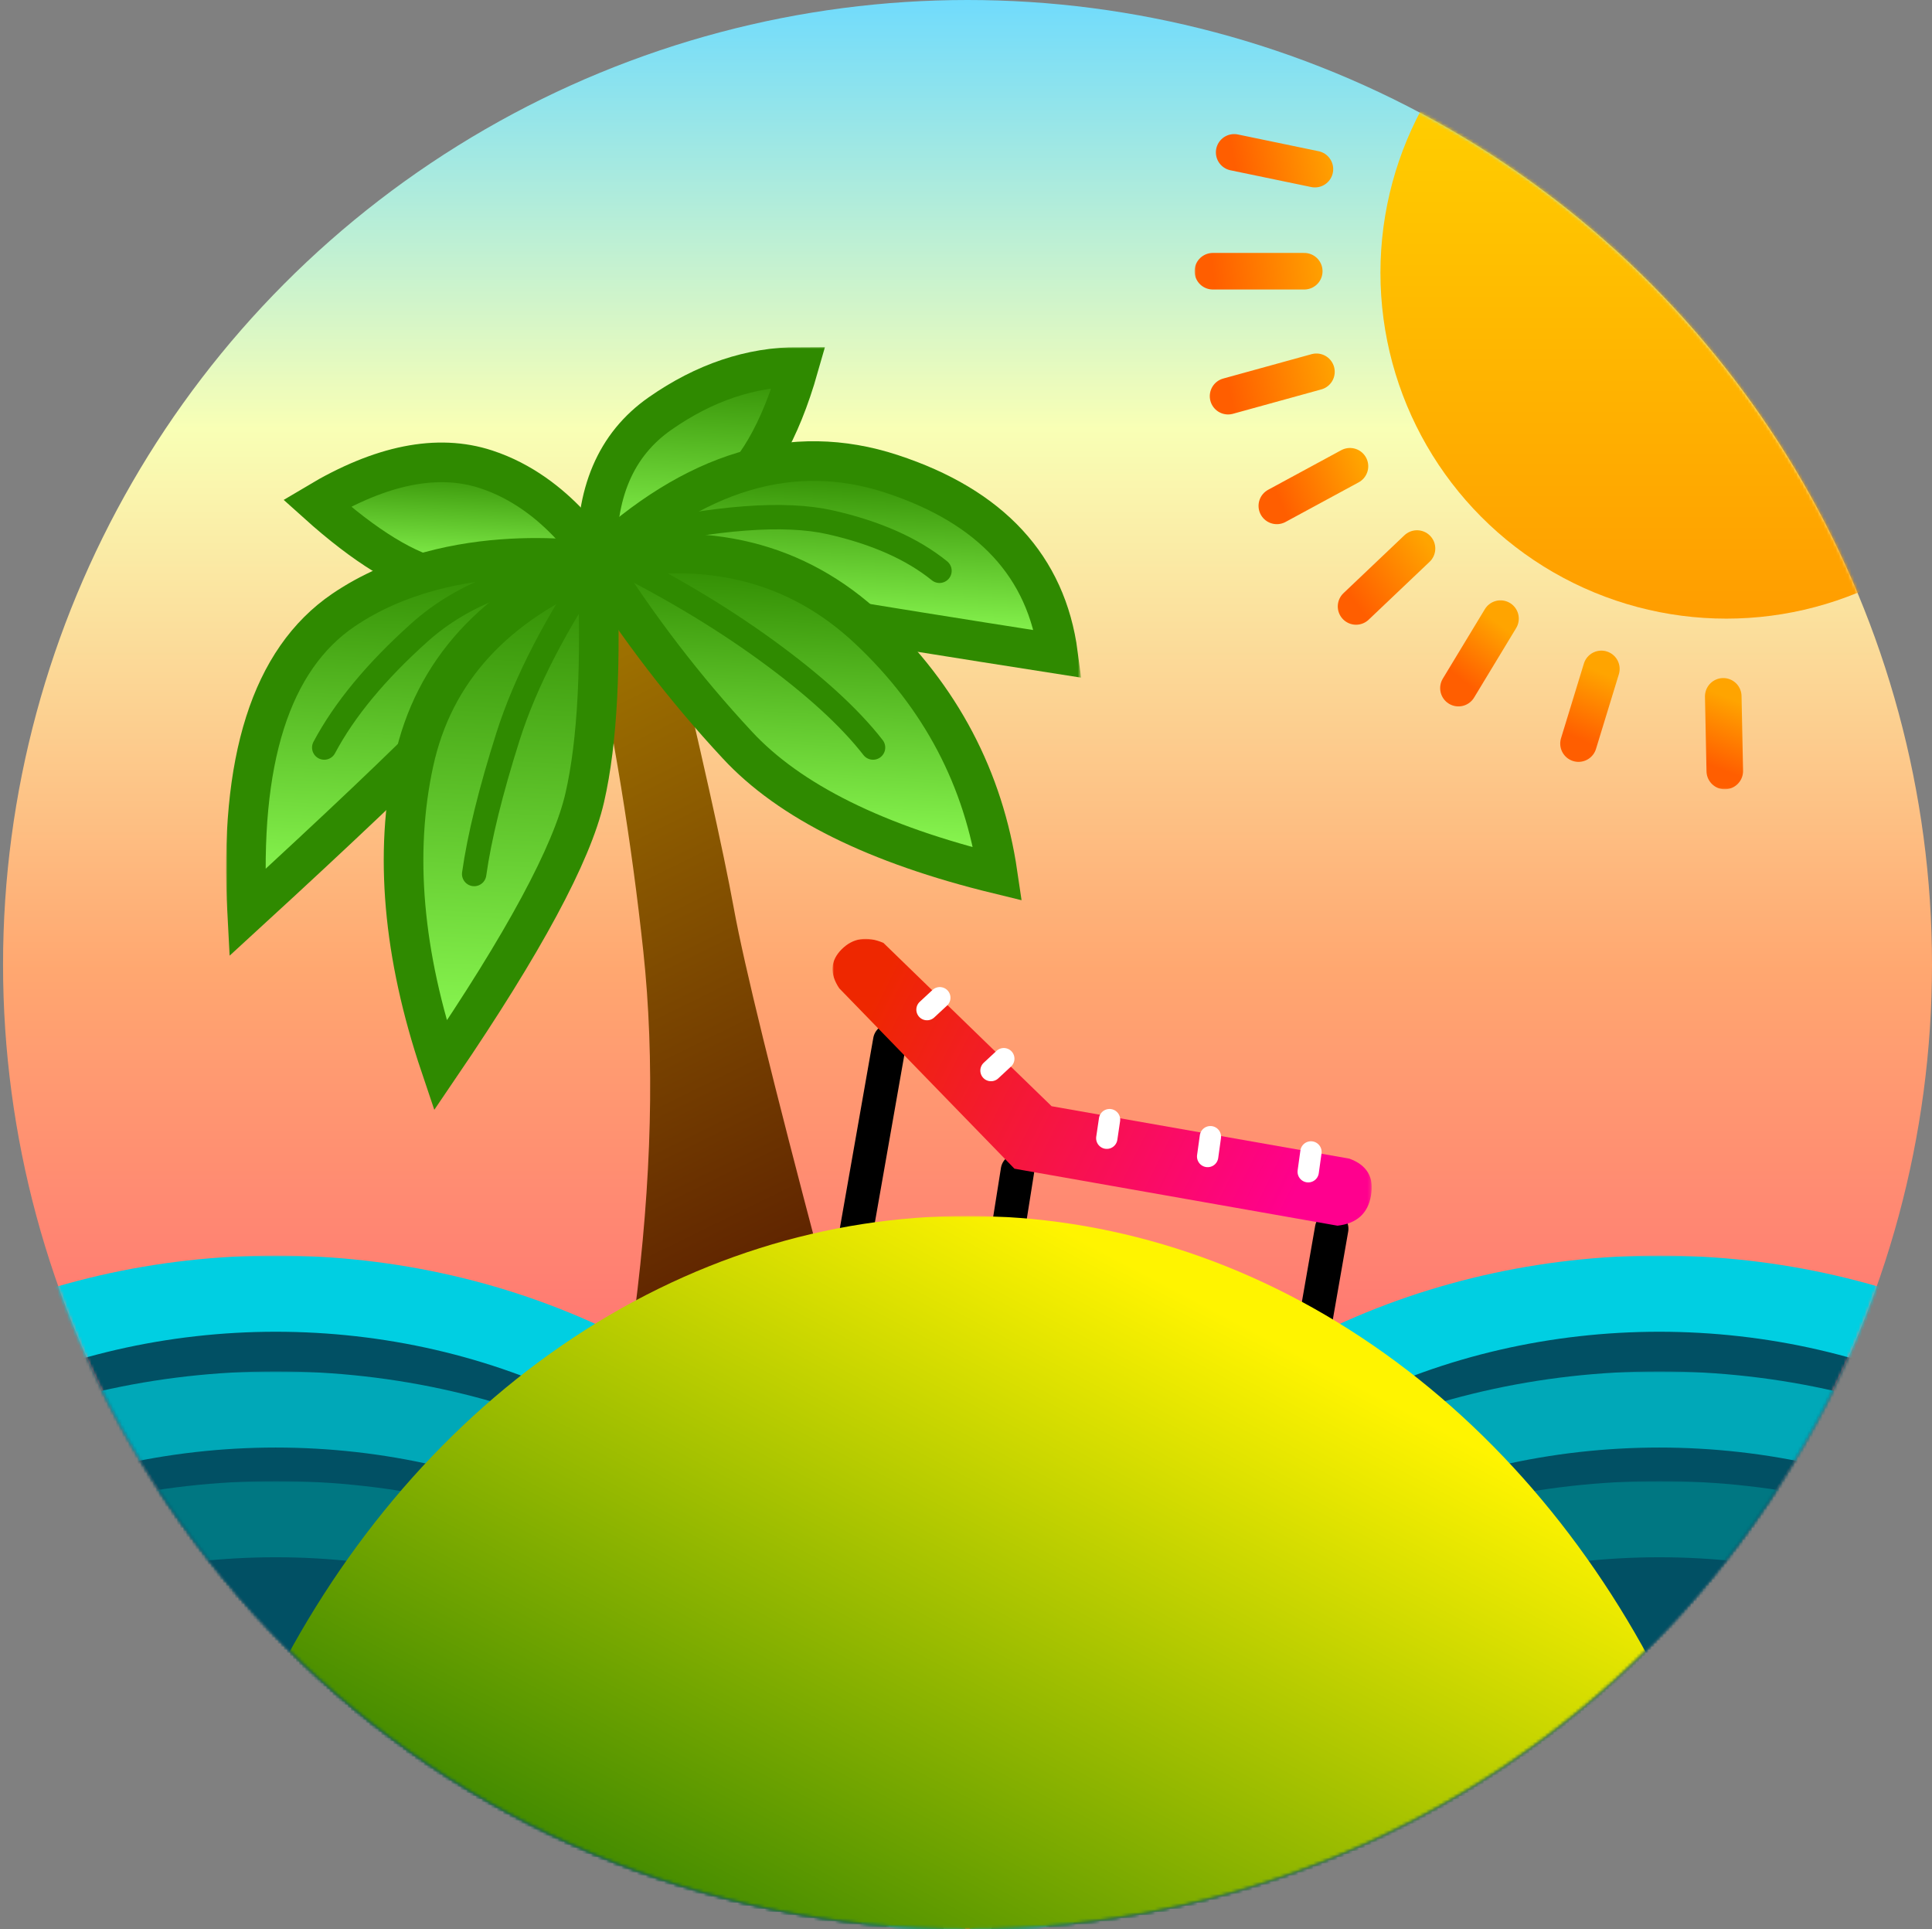
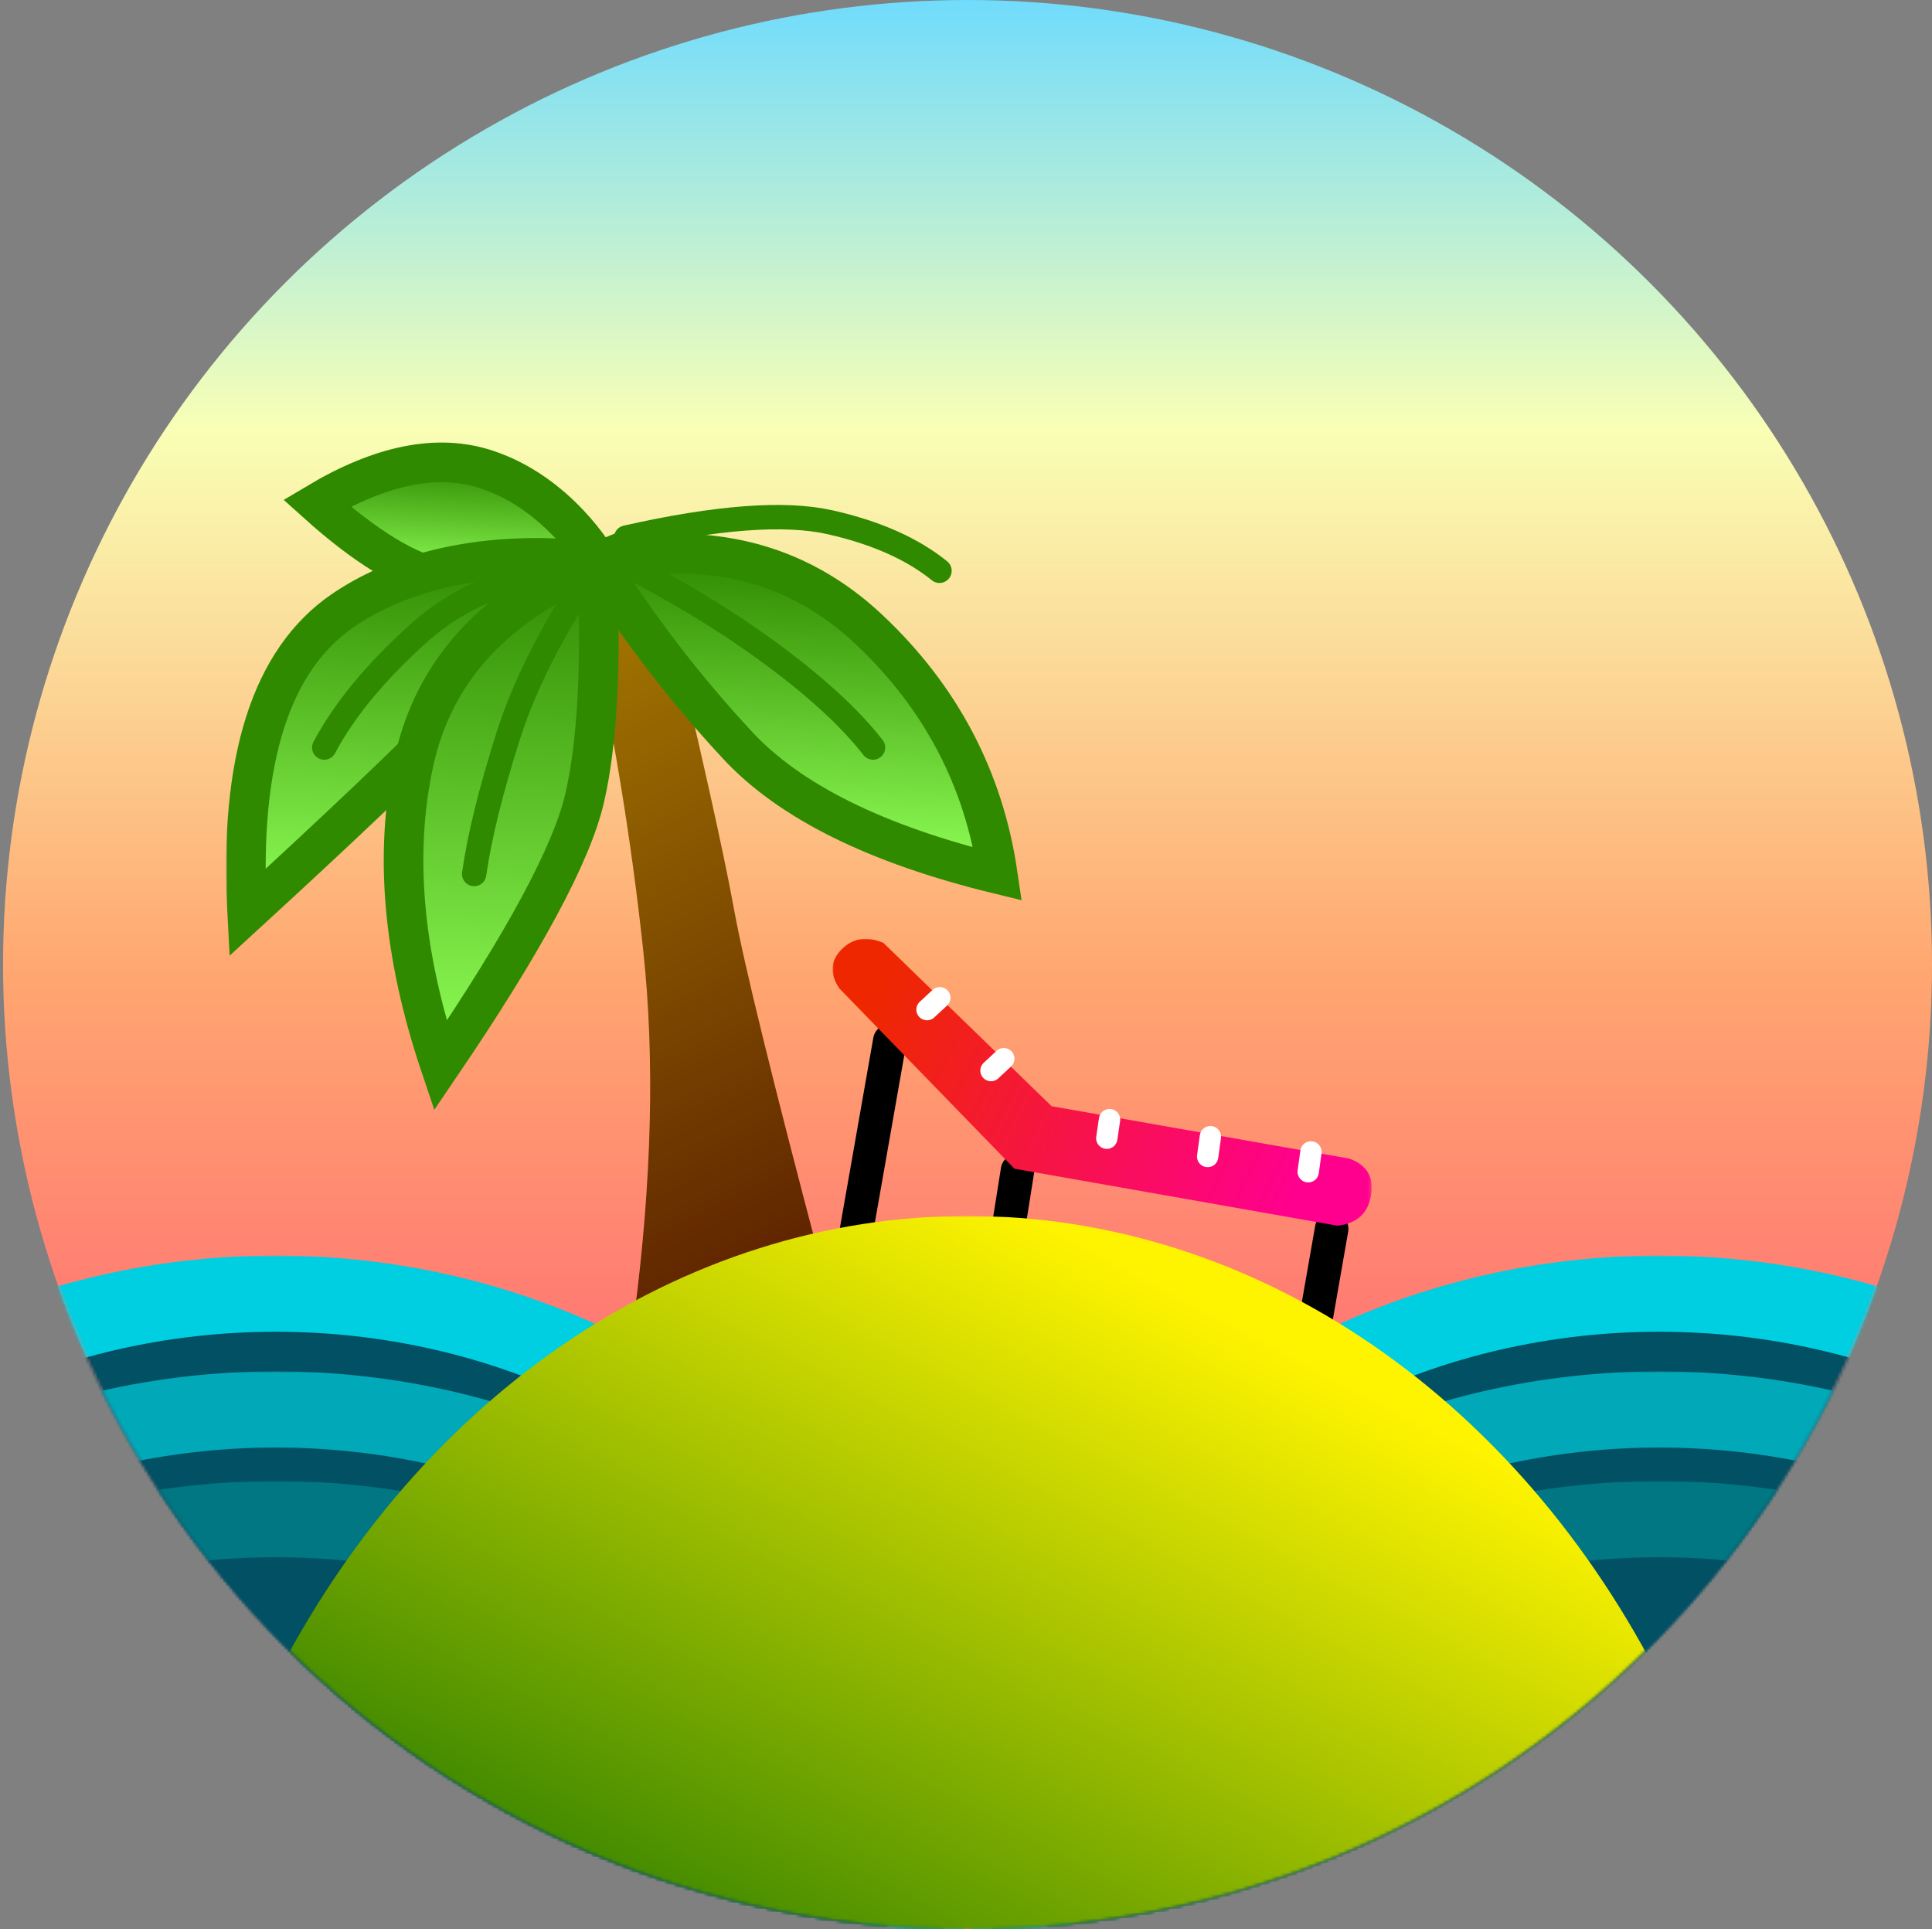
<svg xmlns="http://www.w3.org/2000/svg" enable-background="new 0 0 634 633" viewBox="0 0 634 633">
  <rect x="0" y="0" width="634" height="633" fill="#808080" stroke="none" />
  <g transform="translate(1)">
    <linearGradient x1="-641.486" x2="-641.486" y1="856.648" y2="855.931" gradientTransform="matrix(633 0 0 -633 406377 542258)" gradientUnits="userSpaceOnUse" id="a-cl-1">
      <stop offset="0" stop-color="#6bdaff" />
      <stop offset="0.319" stop-color="#f9ffb5" />
      <stop offset="0.706" stop-color="#ffa770" />
      <stop offset="1" stop-color="#ff7373" />
    </linearGradient>
    <circle cx="316.5" cy="316.5" r="316.5" fill-rule="evenodd" clip-rule="evenodd" fill="url(#a-cl-1)" />
    <defs>
      <filter width="454" height="396.9" x="-137.5" y="412" filterUnits="userSpaceOnUse" id="b-cl-1">
        <feColorMatrix values="1 0 0 0 0 0 1 0 0 0 0 0 1 0 0 0 0 0 1 0" />
      </filter>
    </defs>
    <mask width="454" height="396.9" x="-137.5" y="412" maskUnits="userSpaceOnUse" id="c-cl-1">
      <g filter="url(#b-cl-1)">
        <circle cx="316.5" cy="316.5" r="316.5" fill="#FFF" fill-rule="evenodd" clip-rule="evenodd" />
      </g>
    </mask>
    <ellipse cx="89.5" cy="610.5" fill="#015064" fill-rule="evenodd" stroke="#00CFE2" stroke-width="25" clip-rule="evenodd" rx="214.5" ry="186" mask="url(#c-cl-1)" />
    <defs>
      <filter width="454" height="396.9" x="316.5" y="412" filterUnits="userSpaceOnUse" id="d-cl-1">
        <feColorMatrix values="1 0 0 0 0 0 1 0 0 0 0 0 1 0 0 0 0 0 1 0" />
      </filter>
    </defs>
    <mask width="454" height="396.9" x="316.5" y="412" maskUnits="userSpaceOnUse" id="e-cl-1">
      <g filter="url(#d-cl-1)">
        <circle cx="316.5" cy="316.5" r="316.5" fill="#FFF" fill-rule="evenodd" clip-rule="evenodd" />
      </g>
    </mask>
    <ellipse cx="543.5" cy="610.5" fill="#015064" fill-rule="evenodd" stroke="#00CFE2" stroke-width="25" clip-rule="evenodd" rx="214.5" ry="186" mask="url(#e-cl-1)" />
    <defs>
      <filter width="454" height="396.9" x="-137.5" y="450" filterUnits="userSpaceOnUse" id="f-cl-1">
        <feColorMatrix values="1 0 0 0 0 0 1 0 0 0 0 0 1 0 0 0 0 0 1 0" />
      </filter>
    </defs>
    <mask width="454" height="396.9" x="-137.5" y="450" maskUnits="userSpaceOnUse" id="g-cl-1">
      <g filter="url(#f-cl-1)">
        <circle cx="316.5" cy="316.5" r="316.5" fill="#FFF" fill-rule="evenodd" clip-rule="evenodd" />
      </g>
    </mask>
    <ellipse cx="89.5" cy="648.5" fill="#015064" fill-rule="evenodd" stroke="#00A8B8" stroke-width="25" clip-rule="evenodd" rx="214.5" ry="186" mask="url(#g-cl-1)" />
    <defs>
      <filter width="454" height="396.9" x="316.5" y="450" filterUnits="userSpaceOnUse" id="h-cl-1">
        <feColorMatrix values="1 0 0 0 0 0 1 0 0 0 0 0 1 0 0 0 0 0 1 0" />
      </filter>
    </defs>
    <mask width="454" height="396.9" x="316.5" y="450" maskUnits="userSpaceOnUse" id="i-cl-1">
      <g filter="url(#h-cl-1)">
        <circle cx="316.5" cy="316.5" r="316.5" fill="#FFF" fill-rule="evenodd" clip-rule="evenodd" />
      </g>
    </mask>
    <ellipse cx="543.5" cy="648.5" fill="#015064" fill-rule="evenodd" stroke="#00A8B8" stroke-width="25" clip-rule="evenodd" rx="214.5" ry="186" mask="url(#i-cl-1)" />
    <defs>
      <filter width="454" height="396.9" x="-137.5" y="486" filterUnits="userSpaceOnUse" id="j-cl-1">
        <feColorMatrix values="1 0 0 0 0 0 1 0 0 0 0 0 1 0 0 0 0 0 1 0" />
      </filter>
    </defs>
    <mask width="454" height="396.9" x="-137.5" y="486" maskUnits="userSpaceOnUse" id="k-cl-1">
      <g filter="url(#j-cl-1)">
        <circle cx="316.5" cy="316.5" r="316.5" fill="#FFF" fill-rule="evenodd" clip-rule="evenodd" />
      </g>
    </mask>
    <ellipse cx="89.5" cy="684.5" fill="#015064" fill-rule="evenodd" stroke="#007782" stroke-width="25" clip-rule="evenodd" rx="214.5" ry="186" mask="url(#k-cl-1)" />
    <defs>
      <filter width="454" height="396.9" x="316.5" y="486" filterUnits="userSpaceOnUse" id="l-cl-1">
        <feColorMatrix values="1 0 0 0 0 0 1 0 0 0 0 0 1 0 0 0 0 0 1 0" />
      </filter>
    </defs>
    <mask width="454" height="396.9" x="316.5" y="486" maskUnits="userSpaceOnUse" id="m-cl-1">
      <g filter="url(#l-cl-1)">
        <circle cx="316.5" cy="316.5" r="316.5" fill="#FFF" fill-rule="evenodd" clip-rule="evenodd" />
      </g>
    </mask>
    <ellipse cx="543.5" cy="684.5" fill="#015064" fill-rule="evenodd" stroke="#007782" stroke-width="25" clip-rule="evenodd" rx="214.5" ry="186" mask="url(#m-cl-1)" />
    <defs>
      <filter width="176.9" height="129.3" x="272.2" y="308" filterUnits="userSpaceOnUse" id="n-cl-1">
        <feColorMatrix values="1 0 0 0 0 0 1 0 0 0 0 0 1 0 0 0 0 0 1 0" />
      </filter>
    </defs>
    <mask width="176.9" height="129.3" x="272.2" y="308" maskUnits="userSpaceOnUse" id="o-cl-1">
      <g filter="url(#n-cl-1)">
        <circle cx="316.5" cy="316.5" r="316.5" fill="#FFF" fill-rule="evenodd" clip-rule="evenodd" />
      </g>
    </mask>
    <g mask="url(#o-cl-1)">
      <path fill="none" stroke="#000" stroke-linecap="round" stroke-linejoin="bevel" stroke-width="11" d="M436 403.2l-5 28.6m-140-90.3l-10.9 62m52.8-19.4l-4.3 27.1" />
      <linearGradient x1="-645.656" x2="-646.499" y1="854.878" y2="854.788" gradientTransform="matrix(-184.159 -32.472 11.461 -64.997 -128419.844 34938.836)" gradientUnits="userSpaceOnUse" id="p-cl-1">
        <stop offset="0" stop-color="#ee2700" />
        <stop offset="1" stop-color="#ff008e" />
      </linearGradient>
      <path fill-rule="evenodd" d="M344.1 363l97.7 17.2c5.8 2.1 8.2 6.2 7.1 12.1-1 5.9-4.7 9.2-11 9.9l-106-18.7-57.5-59.2c-3.2-4.8-2.9-9.1.8-12.8 3.7-3.7 8.3-4.4 13.7-2.1l55.2 53.6z" clip-rule="evenodd" fill="url(#p-cl-1)" />
      <path fill="#D8D8D8" fill-rule="evenodd" stroke="#FFF" stroke-linecap="round" stroke-linejoin="bevel" stroke-width="7" d="M428.3 384.5l.9-6.5m-33.9 1.5l.9-6.5m-34 .5l.9-6.1m-38.9-16.1l4.2-3.9m-25.2-16.1l4.2-3.9" clip-rule="evenodd" />
    </g>
    <defs>
      <filter width="280.6" height="317.4" x="73.2" y="113.9" filterUnits="userSpaceOnUse" id="q-cl-1">
        <feColorMatrix values="1 0 0 0 0 0 1 0 0 0 0 0 1 0 0 0 0 0 1 0" />
      </filter>
    </defs>
    <mask width="280.6" height="317.4" x="73.2" y="113.9" maskUnits="userSpaceOnUse" id="r-cl-1">
      <g filter="url(#q-cl-1)">
        <circle cx="316.5" cy="316.5" r="316.5" fill="#FFF" fill-rule="evenodd" clip-rule="evenodd" />
      </g>
    </mask>
    <g mask="url(#r-cl-1)">
      <linearGradient x1="-646.8" x2="-646.8" y1="854.844" y2="853.844" gradientTransform="matrix(-100.175 48.859 -97.975 -200.879 19124.773 203538.61)" gradientUnits="userSpaceOnUse" id="s-cl-1">
        <stop offset="0" stop-color="#a17500" />
        <stop offset="1" stop-color="#5d2100" />
      </linearGradient>
      <path fill-rule="evenodd" d="M192.3 203c8.1 37.3 14 73.6 17.8 109.1 3.8 35.4 2.8 75.2-2.9 119.2l61.2-16.7c-15.6-59-25.2-97.9-28.6-116.6-3.4-18.7-10.8-51.8-22.2-99.6l-25.3 4.6" clip-rule="evenodd" fill="url(#s-cl-1)" />
      <linearGradient x1="-635.467" x2="-635.467" y1="852.115" y2="851.115" gradientTransform="matrix(92.687 4.857 2.026 -38.654 57323.695 36176.047)" gradientUnits="userSpaceOnUse" id="t-cl-1">
        <stop offset="0" stop-color="#2f8a00" />
        <stop offset="1" stop-color="#90ff57" />
      </linearGradient>
      <path fill-rule="evenodd" stroke="#2F8A00" stroke-width="13" d="M195 183.9s-12.6-22.1-36.5-29.9c-15.9-5.2-34.4-1.5-55.5 11.1 15.9 14.3 29.5 22.6 40.7 24.9 16.8 3.6 51.3-6.1 51.3-6.1z" clip-rule="evenodd" fill="url(#t-cl-1)" />
      <linearGradient x1="-636.573" x2="-636.573" y1="855.444" y2="854.444" gradientTransform="matrix(109.995 5.765 6.36 -121.351 64719.133 107659.336)" gradientUnits="userSpaceOnUse" id="u-cl-1">
        <stop offset="0" stop-color="#2f8a00" />
        <stop offset="1" stop-color="#90ff57" />
      </linearGradient>
      <path fill-rule="evenodd" stroke="#2F8A00" stroke-width="13" d="M194.9 184.5s-47.5-8.5-83.2 15.7c-23.8 16.2-34.3 49.3-31.6 99.3 30.3-27.8 52.1-48.5 65.2-61.9 19.8-20 49.6-53.1 49.6-53.1z" clip-rule="evenodd" fill="url(#u-cl-1)" />
      <linearGradient x1="-632.145" x2="-632.145" y1="854.174" y2="853.174" gradientTransform="matrix(62.956 3.299 3.502 -66.825 37035.367 59284.227)" gradientUnits="userSpaceOnUse" id="v-cl-1">
        <stop offset="0" stop-color="#2f8a00" />
        <stop offset="1" stop-color="#90ff57" />
      </linearGradient>
-       <path fill-rule="evenodd" stroke="#2F8A00" stroke-width="13" d="M195 183.9c-.8-21.9 6-38 20.6-48.2 14.6-10.2 29.8-15.3 45.5-15.3-6.1 21.4-14.5 35.8-25.2 43.4-10.7 7.5-24.4 14.2-40.9 20.1z" clip-rule="evenodd" fill="url(#v-cl-1)" />
+       <path fill-rule="evenodd" stroke="#2F8A00" stroke-width="13" d="M195 183.9z" clip-rule="evenodd" fill="url(#v-cl-1)" />
      <linearGradient x1="-638.224" x2="-638.224" y1="853.801" y2="852.801" gradientTransform="matrix(152.467 7.99 3.093 -59.025 94939.86 55646.855)" gradientUnits="userSpaceOnUse" id="w-cl-1">
        <stop offset="0" stop-color="#2f8a00" />
        <stop offset="1" stop-color="#90ff57" />
      </linearGradient>
-       <path fill-rule="evenodd" stroke="#2F8A00" stroke-width="13" d="M194.9 184.5c31.9-30 64.1-39.7 96.7-29 32.6 10.7 50.8 30.4 54.6 59.1-35.2-5.5-60.4-9.6-75.8-12.1-15.3-2.6-40.5-8.6-75.5-18z" clip-rule="evenodd" fill="url(#w-cl-1)" />
      <linearGradient x1="-637.723" x2="-637.723" y1="855.103" y2="854.103" gradientTransform="matrix(136.467 7.152 5.216 -99.538 82830.875 89859.578)" gradientUnits="userSpaceOnUse" id="x-cl-1">
        <stop offset="0" stop-color="#2f8a00" />
        <stop offset="1" stop-color="#90ff57" />
      </linearGradient>
      <path fill-rule="evenodd" stroke="#2F8A00" stroke-width="13" d="M194.9 184.5c35.8-7.6 65.6-.2 89.2 22 23.6 22.2 37.7 49 42.3 80.3-39.8-9.7-68.3-23.8-85.5-42.4-17.2-18.5-32.5-38.5-46-59.9z" clip-rule="evenodd" fill="url(#x-cl-1)" />
      <linearGradient x1="-631.79" x2="-631.79" y1="855.872" y2="854.872" gradientTransform="matrix(60.868 3.19 8.777 -167.477 31110.818 145537.61)" gradientUnits="userSpaceOnUse" id="y-cl-1">
        <stop offset="0" stop-color="#2f8a00" />
        <stop offset="1" stop-color="#90ff57" />
      </linearGradient>
      <path fill-rule="evenodd" stroke="#2F8A00" stroke-width="13" d="M194.9 184.5c-33.6 13.8-53.6 35.7-60.1 65.6-6.5 29.9-3.6 63.1 8.7 99.6 27.4-40.3 43.2-69.6 47.4-88 4.2-18.3 5.5-44.1 4-77.2z" clip-rule="evenodd" fill="url(#y-cl-1)" />
      <path fill="none" stroke="#2F8A00" stroke-linecap="round" stroke-width="8" d="M196.5 182.3c-14.8 21.6-25.1 41.4-30.8 59.4-5.7 18-9.4 33-11.1 45.1" />
      <path fill="none" stroke="#2F8A00" stroke-linecap="round" stroke-width="8" d="M194.8 185.7c-24.4 1.7-43.8 9-58.1 21.8-14.3 12.8-24.7 25.4-31.3 37.8m99.1-68.9c29.7-6.7 52-8.4 67-5 15 3.4 26.9 8.7 35.8 15.9m-110.8-5.9c20.3 9.9 38.2 20.5 53.9 31.9 15.7 11.4 27.4 22.1 35.1 32" />
    </g>
    <defs>
      <filter width="532" height="633" x="50.5" y="399" filterUnits="userSpaceOnUse" id="z-cl-1">
        <feColorMatrix values="1 0 0 0 0 0 1 0 0 0 0 0 1 0 0 0 0 0 1 0" />
      </filter>
    </defs>
    <mask width="532" height="633" x="50.5" y="399" maskUnits="userSpaceOnUse" id="A-cl-1">
      <g filter="url(#z-cl-1)">
        <circle cx="316.5" cy="316.5" r="316.5" fill="#FFF" fill-rule="evenodd" clip-rule="evenodd" />
      </g>
    </mask>
    <linearGradient x1="-641.104" x2="-641.278" y1="856.577" y2="856.183" gradientTransform="matrix(532 0 0 -633 341484.5 542657)" gradientUnits="userSpaceOnUse" id="B-cl-1">
      <stop offset="0" stop-color="#fff400" />
      <stop offset="1" stop-color="#3c8700" />
    </linearGradient>
    <ellipse cx="316.5" cy="715.5" fill-rule="evenodd" clip-rule="evenodd" rx="266" ry="316.5" fill="url(#B-cl-1)" mask="url(#A-cl-1)" />
    <defs>
      <filter width="288" height="283" x="391" y="-24" filterUnits="userSpaceOnUse" id="C-cl-1">
        <feColorMatrix values="1 0 0 0 0 0 1 0 0 0 0 0 1 0 0 0 0 0 1 0" />
      </filter>
    </defs>
    <mask width="288" height="283" x="391" y="-24" maskUnits="userSpaceOnUse" id="D-cl-1">
      <g filter="url(#C-cl-1)">
-         <circle cx="316.5" cy="316.5" r="316.5" fill="#FFF" fill-rule="evenodd" clip-rule="evenodd" />
-       </g>
+         </g>
    </mask>
    <g mask="url(#D-cl-1)">
      <g transform="translate(397 -24)">
        <linearGradient x1="-1036.672" x2="-1036.672" y1="880.018" y2="879.018" gradientTransform="matrix(227 0 0 -227 235493 199764)" gradientUnits="userSpaceOnUse" id="E-cl-1">
          <stop offset="0" stop-color="#ffdf00" />
          <stop offset="1" stop-color="#ff9d00" />
        </linearGradient>
        <circle cx="168.5" cy="113.5" r="113.5" fill-rule="evenodd" clip-rule="evenodd" fill="url(#E-cl-1)" />
        <linearGradient x1="-1017.329" x2="-1018.602" y1="658.003" y2="657.998" gradientTransform="matrix(30 0 0 -1 30558 771)" gradientUnits="userSpaceOnUse" id="F-cl-1">
          <stop offset="0" stop-color="#ffa400" />
          <stop offset="1" stop-color="#ff5e00" />
        </linearGradient>
        <path fill="none" stroke-linecap="round" stroke-linejoin="bevel" stroke-width="12" d="M30 113H0" stroke="url(#F-cl-1)" />
        <linearGradient x1="-1014.501" x2="-1015.774" y1="839.985" y2="839.935" gradientTransform="matrix(26.5 0 0 -5.5 26925 4696.5)" gradientUnits="userSpaceOnUse" id="G-cl-1">
          <stop offset="0" stop-color="#ffa400" />
          <stop offset="1" stop-color="#ff5e00" />
        </linearGradient>
        <path fill="none" stroke-linecap="round" stroke-linejoin="bevel" stroke-width="12" d="M33.5 79.5L7 74" stroke="url(#G-cl-1)" />
        <linearGradient x1="-1016.59" x2="-1017.862" y1="852.671" y2="852.595" gradientTransform="matrix(29 0 0 -8 29523 6971)" gradientUnits="userSpaceOnUse" id="H-cl-1">
          <stop offset="0" stop-color="#ffa400" />
          <stop offset="1" stop-color="#ff5e00" />
        </linearGradient>
-         <path fill="none" stroke-linecap="round" stroke-linejoin="bevel" stroke-width="12" d="M34 146l-29 8" stroke="url(#H-cl-1)" />
        <linearGradient x1="-1011.984" x2="-1013.257" y1="863.523" y2="863.229" gradientTransform="matrix(24 0 0 -13 24339 11407)" gradientUnits="userSpaceOnUse" id="I-cl-1">
          <stop offset="0" stop-color="#ffa400" />
          <stop offset="1" stop-color="#ff5e00" />
        </linearGradient>
        <path fill="none" stroke-linecap="round" stroke-linejoin="bevel" stroke-width="12" d="M45 177l-24 13" stroke="url(#I-cl-1)" />
        <linearGradient x1="-1006.673" x2="-1007.946" y1="869.279" y2="868.376" gradientTransform="matrix(20 0 0 -19 20205 16720)" gradientUnits="userSpaceOnUse" id="J-cl-1">
          <stop offset="0" stop-color="#ffa400" />
          <stop offset="1" stop-color="#ff5e00" />
        </linearGradient>
-         <path fill="none" stroke-linecap="round" stroke-linejoin="bevel" stroke-width="12" d="M67 204l-20 19" stroke="url(#J-cl-1)" />
        <linearGradient x1="-992.85" x2="-993.317" y1="871.258" y2="870.258" gradientTransform="matrix(13.834 0 0 -22.847 13825.796 20131.938)" gradientUnits="userSpaceOnUse" id="K-cl-1">
          <stop offset="0" stop-color="#ffa400" />
          <stop offset="1" stop-color="#ff5e00" />
        </linearGradient>
        <path fill="none" stroke-linecap="round" stroke-linejoin="bevel" stroke-width="12" d="M94.4 227l-13.8 22.8" stroke="url(#K-cl-1)" />
        <linearGradient x1="-953.835" x2="-953.965" y1="871.9" y2="870.9" gradientTransform="matrix(7.5 0 0 -24.5 7278 21605)" gradientUnits="userSpaceOnUse" id="L-cl-1">
          <stop offset="0" stop-color="#ffa400" />
          <stop offset="1" stop-color="#ff5e00" />
        </linearGradient>
        <path fill="none" stroke-linecap="round" stroke-linejoin="bevel" stroke-width="12" d="M127.5 243.5L120 268" stroke="url(#L-cl-1)" />
        <linearGradient x1="244.504" x2="244.496" y1="871.898" y2="870.898" gradientTransform="matrix(.5 0 0 -24.5 45.5 21614)" gradientUnits="userSpaceOnUse" id="M-cl-1">
          <stop offset="0" stop-color="#ffa400" />
          <stop offset="1" stop-color="#ff5e00" />
        </linearGradient>
-         <path fill="none" stroke-linecap="round" stroke-linejoin="bevel" stroke-width="12" d="M167.5 252.5l.5 24.5" stroke="url(#M-cl-1)" />
      </g>
    </g>
  </g>
</svg>